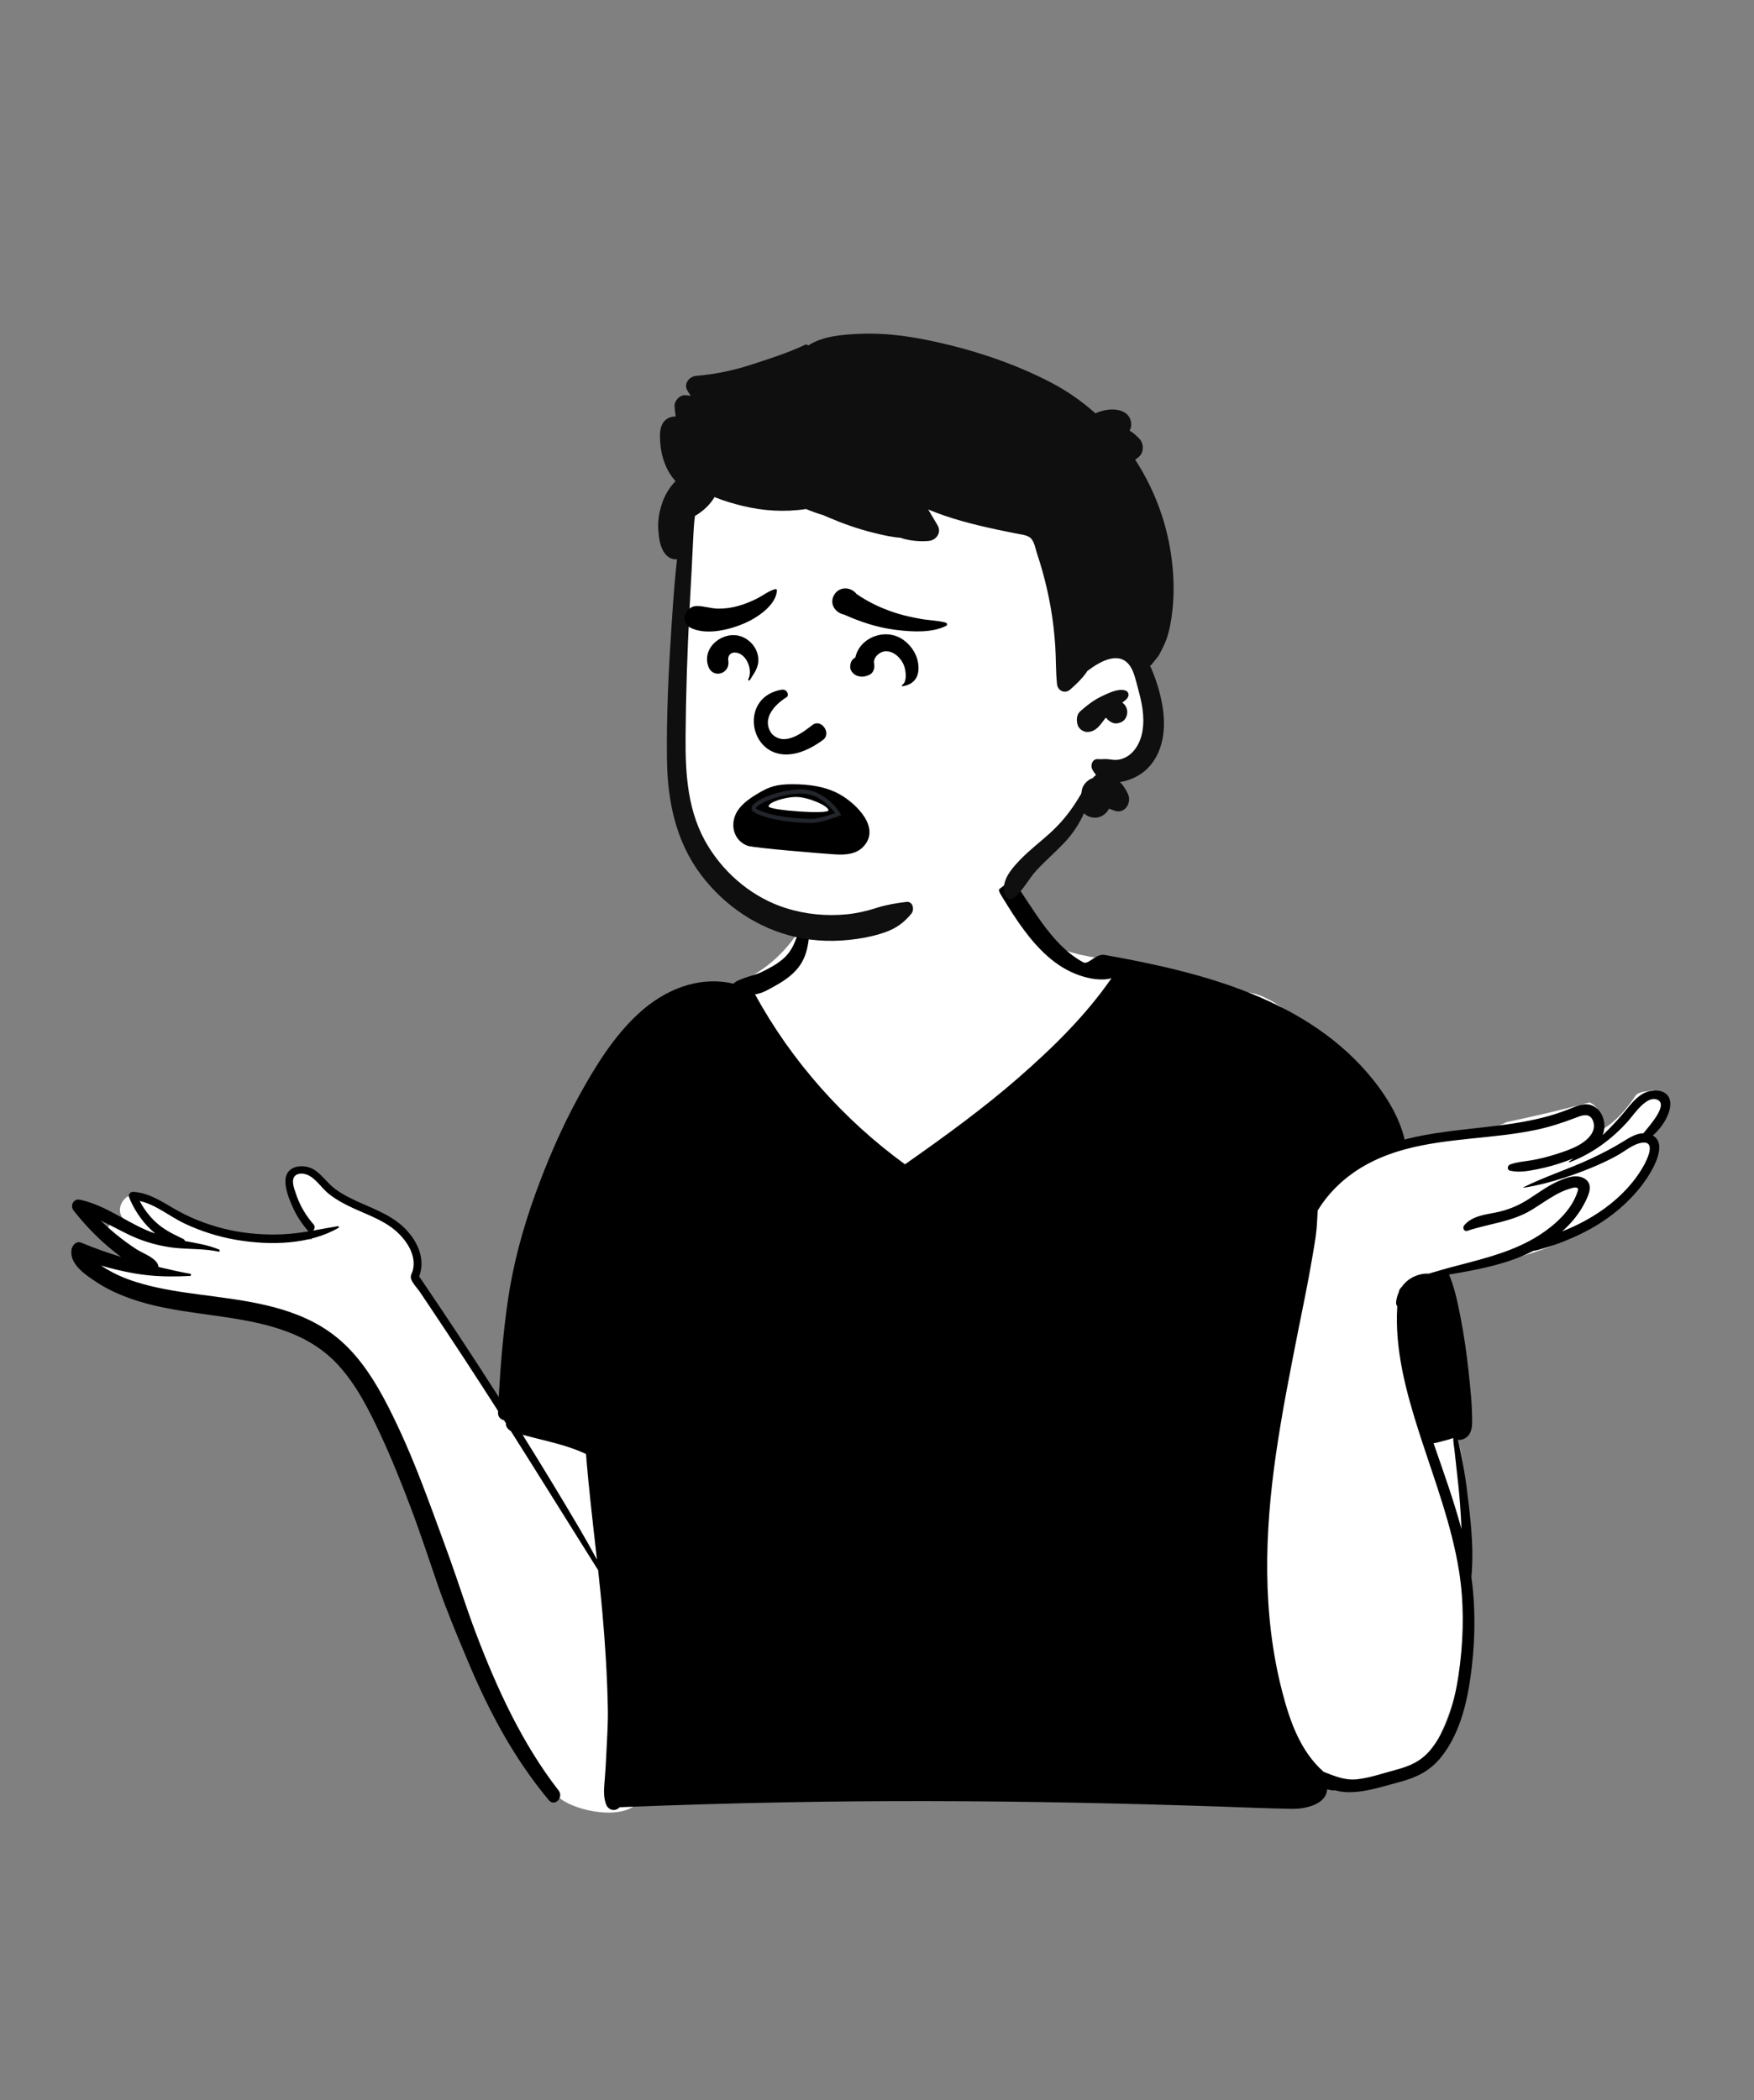
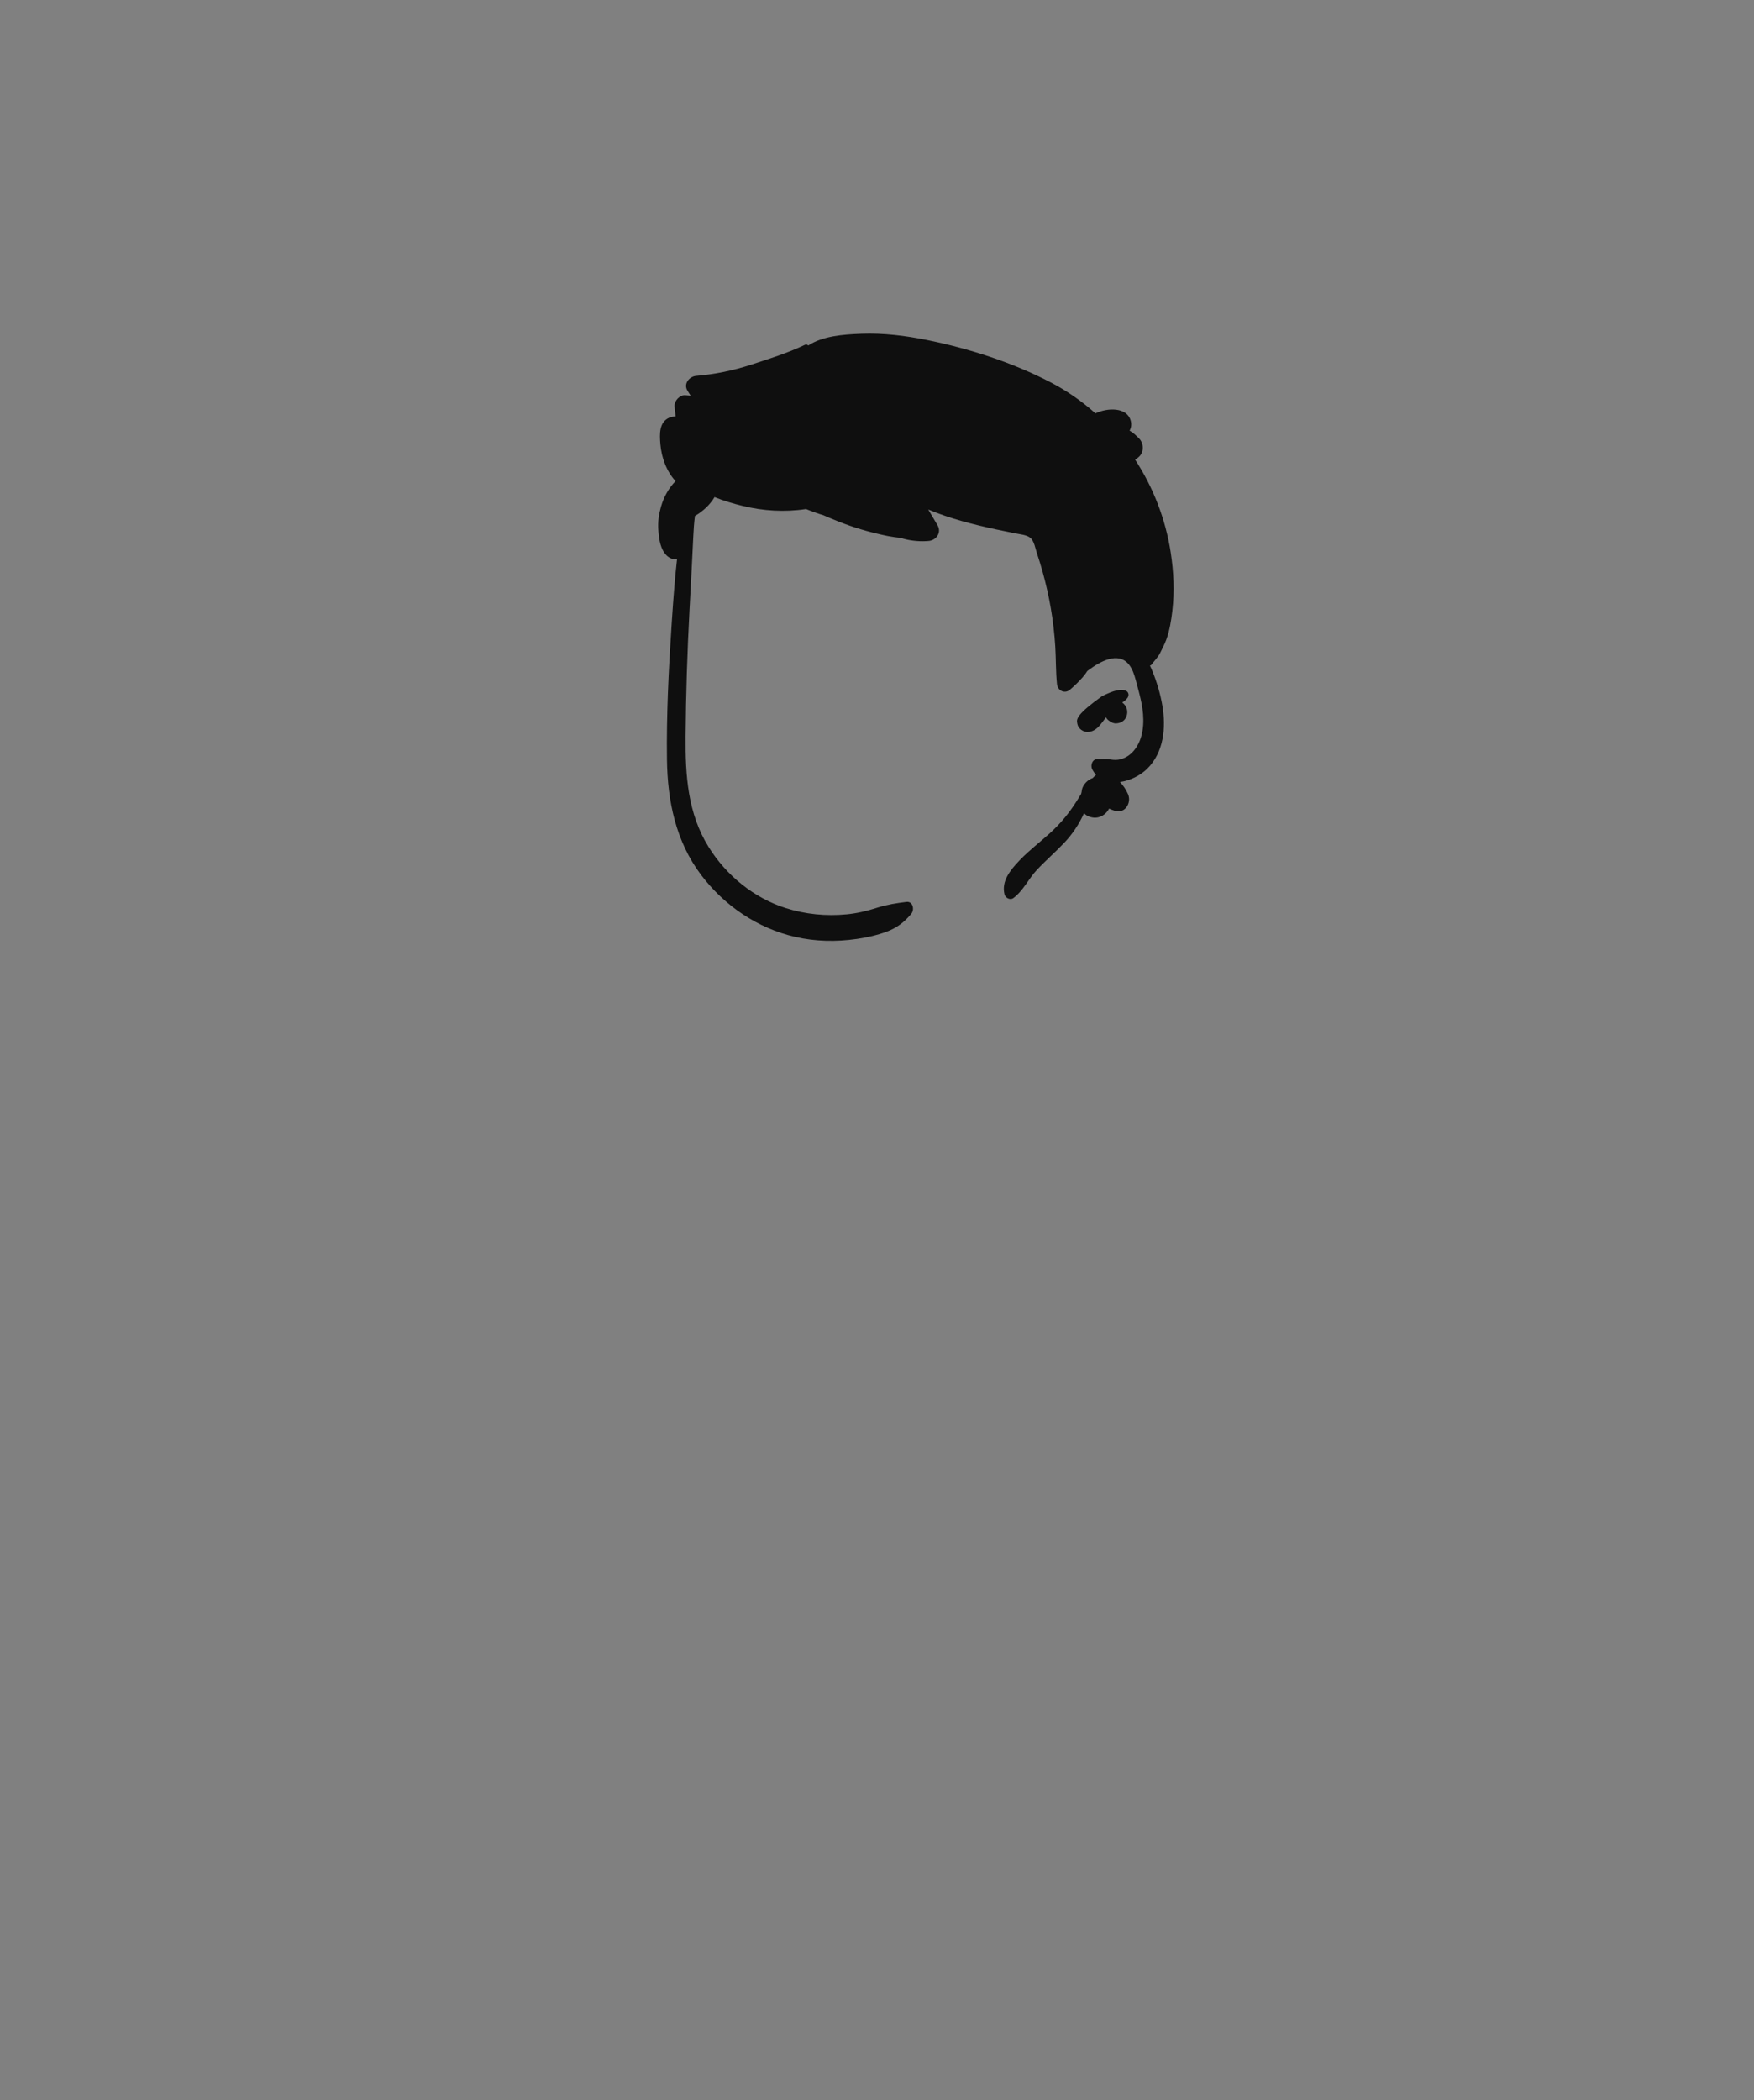
<svg xmlns="http://www.w3.org/2000/svg" width="315" height="377" viewBox="0 0 315 377" fill="none">
  <rect x="0" y="0" width="315" height="377" fill="#808080" stroke="none" />
  <g clip-path="url(#clip0_492_14223)">
-     <path fill-rule="evenodd" clip-rule="evenodd" d="M27.427 226.469C24.902 225.154 22.437 223.726 20.011 222.239C18.302 221.219 19.815 218.65 21.567 219.578C22.463 220.053 23.356 220.532 24.251 221.004C23.547 220.398 22.893 219.739 22.307 219.02L22.348 218.98C20.089 216.961 22.99 213.151 25.559 214.81C27.824 216.448 30.11 218.12 32.711 219.199C38.097 221.477 44.038 221.854 49.819 221.92C51.934 221.762 53.955 222.127 56.008 222.535C55.203 219.314 53.189 216.881 52.12 213.761C51.332 210.612 55.889 208.466 57.504 211.494C57.901 212.237 58.278 212.989 58.648 213.745C62.138 216.913 67.967 216.634 71.488 220.035C73.493 221.811 74.474 224.22 74.862 226.639C75.125 228.281 74.716 229.927 75.711 231.381C80.522 238.171 88.124 248.902 91.984 256.374C94.718 238.619 102.016 216.658 109.557 200.423C112.05 195.231 114.902 190.158 118.647 185.757C118.222 184.289 119.721 181.683 120.673 182.486C123.606 178.911 128.789 177.986 132.957 176.209C138.583 173.809 143.251 168.819 145.546 163.149C148.495 152.35 155.753 150.978 165.819 151.455C175.452 151.443 182.579 155.554 184.681 165.338C188.952 172.765 199.034 171.537 206.288 173.503C211.604 174.714 216.763 176.588 221.666 178.966C227.12 173.804 246.655 195.468 248.43 201.044C247.385 201.246 246.346 201.489 245.317 201.786C244.4 202.05 244.785 203.432 245.709 203.211C246.86 202.935 248.019 202.745 249.182 202.614C249.218 202.725 249.249 202.835 249.272 202.944C249.402 202.935 249.533 202.924 249.664 202.915C249.374 203.066 249.095 203.24 248.824 203.465C248.167 204.009 249.022 205.059 249.719 204.626C250.377 204.135 251.238 204.213 252.026 204.048C252.073 205.666 257.859 203.856 258.757 203.32C262.752 202.821 266.861 203.356 270.589 201.434C275.551 200.392 280.549 199.239 285.455 197.911C286.754 198.416 287.974 200.224 286.943 201.55C286.362 202.154 287.108 203.14 287.839 202.711C290.289 201.272 292.184 199.025 293.791 196.605C294.547 195.844 295.889 196.008 296.905 195.692C297.041 195.936 297.121 196.207 297.12 196.485C301.429 197.193 298.355 201.889 296.189 203.353C297.338 204.1 297.382 205.562 297.281 206.783C297.525 207.218 297.606 207.757 297.394 208.244C296.583 210.107 294.831 211.677 293.498 213.186C292.027 214.853 290.715 216.53 288.924 217.881C282.1 223.072 273.864 225.974 265.415 227.108C262.415 227.568 258.1 228.272 256.243 230.803C256.699 233.806 257.535 236.687 258.294 239.616C259.356 243.504 259.284 247.574 259.298 251.538C259.446 251.419 259.731 251.444 259.774 251.67C260.021 253.314 260.204 254.994 261.205 256.374C262.083 258.942 262.666 261.68 262.995 264.377C264.309 277.164 264.623 290.328 261.659 302.915C260.516 307.585 258.656 312.023 256.122 316.11C255.367 317.329 254.152 317.686 253.062 317.446C249.411 319.339 244.813 319.945 240.878 319.464C227.465 315.676 232.138 324.799 213.331 322.005C180.868 317.879 148.061 325.987 115.667 321.227C114.869 327.376 104.425 325.612 100.797 323.012C89.919 314.944 84.517 289.398 79.058 276.439C75.306 266.225 69.022 248.134 60.793 241.28C58.325 239.355 55.343 238.341 52.358 237.523C41.22 234.659 30.04 231.951 18.88 229.167C16.988 228.702 17.328 225.482 19.352 225.688C22.037 225.962 24.732 226.211 27.427 226.469Z" fill="white" />
-     <path fill-rule="evenodd" clip-rule="evenodd" d="M275.371 224.554C276.126 224.46 276.865 224.192 277.6 223.981C278.721 223.654 279.82 223.273 280.902 222.837C283.136 221.945 285.302 220.89 287.333 219.598C290.614 217.511 293.512 214.835 295.699 211.613L295.849 211.389C297.097 209.492 299.399 205.28 296.818 203.84C298.481 202.453 300.054 199.961 299.965 198.038C299.839 195.318 296.497 195.356 294.769 196.509C293.638 197.264 292.79 198.321 291.94 199.362C290.998 200.517 289.993 201.619 288.948 202.679C288.67 202.959 288.39 203.234 288.105 203.504L287.819 203.773C287.863 203.668 287.902 203.559 287.937 203.448C288.514 201.656 287.826 199.322 286.029 198.501C284.93 197.998 283.788 198.305 282.722 198.732L282.559 198.798C281.124 199.391 279.673 199.915 278.179 200.335C272.091 202.049 265.737 202.335 259.498 203.19C257.095 203.522 254.648 203.94 252.257 204.555C251.345 200.692 249.109 196.988 246.684 193.941C235.07 179.365 215.916 174.548 198.394 171.43C196.797 171.147 195.473 173.257 194.544 172.757C192.781 171.813 191.231 170.475 189.87 169.022C186.969 165.921 184.911 162.274 182.493 158.819C181.298 157.112 178.547 158.639 179.656 160.471L180.2 161.367C182.437 165.034 184.914 168.814 188.123 171.658C189.828 173.168 191.721 174.361 193.886 175.106C195.525 175.669 197.824 176.144 199.619 175.598L199.834 175.285C199.763 175.389 199.691 175.494 199.619 175.598C194.936 182.368 189.06 188.098 182.868 193.506C176.618 198.961 169.876 203.847 163.094 208.623L162.529 209.021C151.479 200.98 142.145 190.491 135.596 178.507C136.969 178.342 138.327 177.465 139.5 176.81C140.912 176.019 142.241 175.074 143.276 173.815C145.531 171.073 145.238 167.539 145.645 164.212C145.669 164.005 145.396 163.953 145.27 164.057C144.048 165.07 143.619 166.73 143.108 168.164C142.546 169.74 141.911 171.039 140.621 172.148C139.421 173.181 137.957 173.94 136.535 174.617C135.801 174.964 132.161 175.855 131.746 176.594C125.456 175.121 119.328 177.666 114.667 181.96C110.164 186.109 106.859 191.502 103.94 196.826C100.827 202.507 98.276 208.428 96.078 214.515C93.85 220.693 92.141 227.006 91.202 233.508C90.41 238.99 89.924 244.558 89.609 250.101L89.571 250.794C84.917 243.507 80.148 236.297 75.28 229.15C76.387 226.201 75.162 223.191 73.089 220.914C70.792 218.393 67.615 217.223 64.575 215.86L64.176 215.68C62.711 215.013 61.251 214.279 59.986 213.281C58.768 212.317 57.874 210.989 56.592 210.101C54.729 208.807 51.347 209.083 51.261 211.908C51.216 213.46 51.884 215.162 52.495 216.556C53.188 218.133 54.122 219.561 55.231 220.875C55.283 220.936 55.339 220.984 55.396 221.022L55.438 221.049C53.905 221.303 52.36 221.507 50.785 221.578C47.608 221.723 44.396 221.49 41.286 220.821C38.101 220.137 35.015 219.026 32.151 217.476C29.703 216.153 27.436 214.441 24.656 214.038C24.399 213.999 24.14 213.974 23.874 213.959C23.431 213.935 22.987 214.456 23.162 214.894C23.258 215.135 23.359 215.373 23.47 215.614C24.431 217.727 25.906 219.776 27.745 221.331L27.887 221.45C27.239 221.226 26.6 220.976 25.972 220.693C22.277 219.033 18.925 216.524 14.964 215.516C14.777 215.467 14.587 215.423 14.397 215.381C13.172 215.118 12.526 216.446 13.246 217.356C13.362 217.503 13.478 217.648 13.599 217.793C15.366 219.982 17.316 222.013 19.465 223.838C20.202 224.463 20.961 225.068 21.735 225.646C22.061 225.891 22.389 226.13 22.72 226.366L22.884 226.482C22.497 226.209 22.114 225.931 21.735 225.646C19.309 224.913 16.919 224.045 14.58 223.083C13.65 222.702 12.928 223.641 12.83 224.413C12.499 227.001 15.378 228.872 17.252 230.116C19.13 231.366 21.198 232.315 23.315 233.077C27.386 234.545 31.661 235.212 35.93 235.809L38.004 236.097C46.211 237.242 54.782 238.611 60.671 244.983C63.971 248.553 66.205 252.99 68.248 257.355C70.289 261.715 72.081 266.191 73.781 270.692C75.544 275.349 77.079 280.093 78.711 284.797C80.21 289.117 81.999 293.382 83.772 297.603L84.052 298.269C87.816 307.241 92.312 315.69 98.577 323.181C99.61 324.418 101.279 322.662 100.325 321.437C93.771 313.007 89.211 303.06 85.447 293.137C83.734 288.622 82.3 283.998 80.653 279.458L79.674 276.762C78.365 273.166 77.046 269.576 75.669 266.009C73.927 261.496 72.012 257.038 69.82 252.724L69.588 252.27C67.443 248.109 64.894 244.007 61.386 240.858C55.072 235.188 46.67 233.827 38.546 232.75L35.991 232.414C32.556 231.958 29.112 231.456 25.772 230.539C23.845 230.013 21.962 229.339 20.192 228.41C19.487 228.041 18.799 227.635 18.134 227.193C20.032 227.748 21.957 228.203 23.916 228.56C24.875 228.734 25.824 228.865 26.77 228.956C29.208 229.197 31.626 229.187 34.123 229.057C34.335 229.044 34.404 228.712 34.177 228.671C32.438 228.362 30.697 227.976 28.964 227.558L28.444 227.431C28.434 227.143 28.321 226.838 28.084 226.548C27.221 225.501 25.582 224.964 24.446 224.224C23.256 223.449 22.102 222.614 21.003 221.718C19.997 220.899 19.031 220.034 18.102 219.129L17.823 218.856C17.916 218.947 18.009 219.038 18.102 219.129C20.611 220.285 22.989 221.767 25.61 222.683C27.692 223.413 29.876 223.905 32.08 224.079L32.216 224.09L32.353 224.099C34.653 224.264 36.967 224.197 39.232 224.694C39.486 224.751 39.565 224.411 39.338 224.315C37.359 223.494 35.301 223.177 33.221 222.793C33.176 222.631 33.063 222.485 32.866 222.392L32.334 222.138C30.749 221.379 29.271 220.612 27.954 219.379C26.79 218.29 25.822 217.016 25.094 215.605C28.005 216.242 30.561 218.443 33.209 219.68C36.092 221.03 39.144 221.999 42.279 222.55L42.636 222.611C48.495 223.586 55.541 223.462 60.789 220.422C60.957 220.324 60.836 220.1 60.664 220.127C59.175 220.371 57.701 220.658 56.227 220.914C56.516 220.651 56.644 220.179 56.311 219.8C54.987 218.286 53.94 216.556 53.271 214.663L53.143 214.293C52.835 213.415 52.314 212.051 52.846 211.259C53.353 210.504 54.549 210.607 55.263 210.927C56.75 211.596 57.738 213.266 58.99 214.274C60.356 215.376 61.908 216.192 63.498 216.923L63.834 217.075C66.584 218.309 69.522 219.348 71.684 221.526C72.847 222.697 73.848 224.16 74.183 225.801C74.336 226.553 74.336 227.328 74.134 228.073C73.974 228.656 73.638 229.015 73.831 229.607C74.082 230.372 74.972 231.287 75.43 231.968C75.963 232.756 76.493 233.545 77.023 234.334C78.08 235.913 79.132 237.497 80.185 239.078C82.29 242.245 84.373 245.428 86.438 248.62C87.11 249.659 87.78 250.7 88.448 251.741L89.448 253.305L89.976 254.129L90.877 255.542C90.845 255.673 90.847 255.811 90.889 255.931C91.043 256.368 91.331 256.666 91.688 256.882L91.752 256.92C97.012 265.215 102.188 273.564 107.416 281.879C107.694 284.416 107.956 286.957 108.182 289.497C108.698 295.247 109.05 301.011 109.163 306.783C109.218 309.577 108.993 312.388 108.873 315.179C108.813 316.511 108.733 317.842 108.627 319.172L108.549 320.115C108.445 321.41 108.386 322.696 108.853 323.931C109.267 325.016 110.529 325.259 111.276 324.433C121.019 324.042 130.77 323.744 140.52 323.56C157.974 323.225 175.434 323.277 192.89 323.614C201.657 323.784 210.427 324.022 219.192 324.317C223.51 324.46 227.831 324.662 232.151 324.721C234.479 324.752 238.143 323.907 238.331 321.294L238.336 321.214C238.626 321.292 238.927 321.356 239.235 321.403C239.372 321.424 239.504 321.418 239.626 321.39L239.686 321.374C243.156 322.429 247.546 320.923 250.843 320.046L251.115 319.974C254.263 319.155 256.792 317.985 258.855 315.383C262.466 310.826 263.698 304.707 264.339 299.068C264.94 293.761 264.975 288.356 264.243 283.059C264.674 278.743 264.253 274.289 263.762 269.998C263.521 267.875 263.237 265.756 262.897 263.646C262.707 262.468 262.458 261.302 262.205 260.139C262.103 259.674 262.019 259.174 261.89 258.69L261.832 258.484C262.227 258.535 262.658 258.449 263.075 258.221C264.066 257.677 264.354 256.578 264.371 255.525C264.425 252.353 264.046 249.09 263.711 245.937C263.373 242.789 262.91 239.629 262.303 236.52L262.146 235.719C261.687 233.394 261.161 230.993 260.235 228.808C263.713 228.218 267.181 227.591 270.555 226.523C272.202 226 273.824 225.348 275.371 224.554ZM93.85 257.569C93.904 257.581 93.956 257.596 94.008 257.611C95.398 257.999 96.803 258.329 98.203 258.683C100.623 259.29 102.989 259.969 105.24 261.024C105.711 266.961 106.41 272.878 107.074 278.798L107.207 279.983C106.186 278.094 105.141 276.22 104.049 274.368C100.724 268.724 97.323 263.124 93.85 257.569ZM260.985 258.157C260.977 258.862 261.125 259.595 261.204 260.274C261.332 261.376 261.436 262.483 261.566 263.584C261.832 265.797 262.059 268.013 262.224 270.236C262.33 271.656 262.399 273.079 262.461 274.503C261.063 269.292 259.212 264.194 257.452 259.089C257.747 259.058 258.047 258.986 258.358 258.904L258.88 258.763C259.188 258.684 260.187 258.439 260.985 258.157ZM89.448 253.305L89.438 253.538C89.401 254.367 89.899 254.834 90.503 254.955C90.153 254.404 89.8 253.853 89.448 253.305ZM280.545 221.059C280.716 220.909 280.886 220.752 281.053 220.595C282.375 219.347 283.545 217.892 284.411 216.292L284.639 215.859C285.345 214.496 286.212 212.554 284.553 211.571C283.562 210.984 282.369 211.131 281.265 211.488C281.194 211.51 281.122 211.535 281.051 211.559C280.558 211.732 280.082 211.938 279.658 212.135C277.817 212.978 276.193 214.205 274.492 215.288C272.649 216.461 270.83 217.211 268.703 217.65L268.502 217.69C266.506 218.084 264.342 218.337 262.949 219.975C262.599 220.388 262.92 221.162 263.524 220.958C267.374 219.663 271.448 219.377 274.982 217.25C276.446 216.369 277.832 215.359 279.328 214.525C280.121 214.082 280.941 213.695 281.814 213.429L282.291 213.289C282.571 213.207 282.904 213.127 283.129 213.207C283.556 213.355 283.419 213.583 283.287 213.98L283.274 214.021C282.236 217.223 279.279 219.903 276.538 221.676C275.909 222.085 275.266 222.459 274.61 222.805C270.172 225.166 265.207 226.264 260.329 227.568C260.329 227.568 257.509 228.353 256.575 228.648C255.535 228.562 254.35 228.929 253.566 229.367C252.804 229.792 252.19 230.363 251.727 231.034C251.727 231.034 251.281 231.405 251.2 231.981C250.965 232.514 250.808 233.09 250.729 233.69C250.684 234.042 250.773 234.312 250.941 234.504C250.437 242.224 252.527 249.901 254.883 257.238L255.116 257.961L255.266 258.42C257.808 266.198 260.724 273.921 262.025 282.031C262.895 287.448 262.868 293.056 262.23 298.498L262.185 298.873C261.556 304.019 260.345 309.791 257.066 313.932C255.393 316.046 253.411 316.985 250.877 317.665L250.739 317.702C248.446 318.304 246.08 319.158 243.716 319.416C241.523 319.655 239.684 318.841 237.71 318.078L237.707 318.076C233.549 314.404 231.661 309.058 230.266 303.662C226.65 289.699 227.099 275.204 229.15 261.037C230.219 253.634 231.674 246.296 233.123 238.96C233.848 235.293 234.629 231.634 235.277 227.955L235.662 225.79C235.875 224.587 236.08 223.383 236.256 222.173C236.492 220.548 236.564 218.949 236.645 217.314C238.637 214.021 241.528 211.308 244.877 209.363C247.276 207.969 249.814 207.002 252.434 206.301C259.925 204.287 268.091 204.43 275.628 202.881C278.16 202.361 280.564 201.589 282.966 200.664L283.294 200.537C284.395 200.109 285.519 199.871 286.067 201.167C286.456 202.089 286.224 203.048 285.64 203.823C284.208 205.721 281.329 206.601 279.163 207.285C277.859 207.698 276.528 208.025 275.182 208.269C273.836 208.512 272.486 208.574 271.194 209.048C270.696 209.23 270.598 210.02 271.194 210.16C272.831 210.541 274.477 210.214 276.104 209.897C277.891 209.545 279.651 209.046 281.361 208.414C281.677 208.298 282.003 208.175 282.336 208.045L282.586 207.947C282.327 208.134 282.069 208.318 281.807 208.503C281.738 208.552 281.78 208.682 281.871 208.65C285.894 207.153 289.553 204.452 292.388 201.256L292.529 201.095C293.527 199.954 295.802 196.501 297.72 197.463C299.521 198.365 296.451 201.841 295.285 203.263L295.149 203.429C293.823 203.464 292.539 204.287 291.464 204.951C289.599 206.105 287.649 207.098 285.662 208.028C281.714 209.879 277.521 211.186 273.614 213.131C273.563 213.158 273.602 213.224 273.651 213.217C276.138 212.821 278.598 212.189 281.001 211.404L281.109 211.371L281.216 211.335C282.717 210.843 284.198 210.288 285.655 209.695C287.274 209.036 288.857 208.296 290.392 207.457C291.782 206.7 293.325 205.335 294.937 205.133C295.11 205.111 295.263 205.109 295.396 205.121C297.247 205.276 295.716 208.335 295.199 209.25C294.353 210.753 293.333 212.14 292.162 213.406C289.788 215.978 286.912 218.017 283.799 219.603C282.737 220.144 281.65 220.621 280.545 221.059Z" fill="black" />
-     <path fill-rule="evenodd" clip-rule="evenodd" d="M122.832 118.668C123.361 114.016 122.676 104.293 122.63 103.703C122.34 99.968 124.09 85.222 127.398 86.581C132.947 82.188 140.339 81.218 147.25 80.755C161.606 79.792 176.878 82.002 187.964 91.662C193.446 96.678 198.783 103.975 198.354 111.572C203.335 118.773 210.357 128.651 204.151 137.07C202.041 139.759 198.689 140.761 196.039 142.798C190.708 147.097 187.364 153.266 181.983 157.539C167.727 170.347 143.521 173.023 129.514 158.455C118.684 147.904 120.435 132.119 122.34 118.668C123.621 109.624 121.799 127.743 122.832 118.668Z" fill="white" />
-     <path fill-rule="evenodd" clip-rule="evenodd" d="M166.427 61.029C162.588 60.254 158.645 59.772 154.724 59.917L154.422 59.929C151.472 60.047 147.736 60.308 145.162 62.023C145.014 61.874 144.776 61.798 144.56 61.901C141.502 63.361 138.138 64.416 134.918 65.465C131.713 66.508 128.388 67.197 125.028 67.474C123.764 67.579 122.682 68.944 123.483 70.168C123.673 70.459 123.859 70.754 124.043 71.049C123.734 71.017 123.425 70.984 123.116 70.953C122.1 70.85 121.084 71.935 121.145 72.925C121.182 73.547 121.249 74.162 121.349 74.77C120.962 74.762 120.577 74.82 120.205 74.977C118.322 75.772 118.453 78.014 118.594 79.721C118.789 82.088 119.675 84.596 121.319 86.368C120.091 87.644 119.222 89.166 118.704 90.975C118.328 92.295 118.118 93.702 118.222 95.077L118.255 95.488C118.382 96.98 118.636 98.632 119.71 99.705C120.261 100.258 120.939 100.46 121.587 100.396C121.195 103.834 120.944 107.292 120.708 110.737L120.598 112.384C120.071 120.347 119.675 128.362 119.779 136.338C119.875 143.792 121.348 151.027 125.92 157.079C130.084 162.59 136.063 166.653 142.827 168.197C146.472 169.031 150.194 169.09 153.883 168.559C155.672 168.3 157.472 167.904 159.169 167.28C161.048 166.586 162.398 165.566 163.663 164.036C164.26 163.311 163.973 161.766 162.782 161.911C160.981 162.13 159.337 162.393 157.611 162.925L157.364 163.003C155.644 163.554 153.864 163.965 152.066 164.139C148.384 164.496 144.645 164.137 141.118 163.02C135.375 161.201 130.429 157.145 127.258 152.05C123.495 146.01 123.069 139.154 123.124 132.209C123.182 124.588 123.43 116.963 123.835 109.35L123.904 108.081C124.118 104.164 124.324 100.244 124.506 96.324C124.562 95.094 124.649 93.855 124.804 92.627C126.223 91.796 127.494 90.65 128.323 89.236C129.988 89.925 131.74 90.421 133.351 90.817C137.083 91.735 140.958 91.958 144.757 91.383C145.781 91.806 146.826 92.179 147.887 92.499C148.174 92.626 148.461 92.751 148.748 92.873C151.306 93.968 153.901 94.895 156.601 95.574L157.264 95.739C158.686 96.089 160.229 96.434 161.742 96.543C161.99 96.638 162.258 96.72 162.551 96.791C163.928 97.125 165.357 97.231 166.769 97.113C168.144 96.998 169.138 95.608 168.38 94.307C167.827 93.358 167.268 92.411 166.705 91.467C168.665 92.283 170.69 92.962 172.731 93.537C174.792 94.118 176.883 94.607 178.976 95.057C180.095 95.296 181.219 95.507 182.336 95.746C183.135 95.915 184.362 96.004 185.014 96.53C185.735 97.108 185.939 98.456 186.212 99.287C186.571 100.367 186.908 101.451 187.216 102.548C187.828 104.737 188.33 106.957 188.718 109.2C189.107 111.445 189.368 113.713 189.513 115.988C189.658 118.26 189.594 120.547 189.828 122.81C189.953 124.01 191.242 124.627 192.194 123.788C192.305 123.69 192.418 123.591 192.529 123.49L192.696 123.338C193.51 122.601 194.299 121.818 194.951 120.938C195.069 120.776 195.182 120.606 195.288 120.434C195.305 120.434 195.32 120.429 195.337 120.417L195.518 120.281C197.507 118.8 200.83 116.87 202.77 119.33C203.388 120.113 203.705 121.111 203.967 122.073L204.428 123.796C204.726 124.92 205.007 126.051 205.171 127.202C205.542 129.779 205.355 132.75 203.582 134.816C202.873 135.642 201.897 136.232 200.807 136.387C200.2 136.471 199.6 136.367 198.997 136.291C198.385 136.215 197.794 136.338 197.182 136.279C196.208 136.183 195.782 137.349 196.146 138.081C196.343 138.475 196.575 138.814 196.837 139.102C196.626 139.284 196.424 139.481 196.23 139.687C195.654 139.872 195.138 140.268 194.752 140.791C194.439 141.214 194.277 141.674 194.25 142.159C194.216 142.279 194.186 142.402 194.159 142.528L193.631 143.384C193.515 143.572 193.4 143.757 193.284 143.939C191.941 146.054 190.45 147.845 188.598 149.532C186.815 151.155 184.879 152.608 183.204 154.349L183.007 154.556C181.445 156.201 179.799 158.193 180.41 160.586C180.567 161.201 181.426 161.643 181.986 161.228C183.789 159.89 184.697 157.77 186.227 156.147C187.801 154.475 189.545 152.972 191.124 151.305C192.617 149.731 193.795 147.948 194.683 145.985C195.037 146.376 195.554 146.654 196.269 146.762C197.499 146.947 198.645 146.226 199.181 145.162C199.526 145.314 199.878 145.452 200.232 145.56C202.096 146.13 203.269 144.057 202.566 142.525C202.19 141.704 201.72 140.991 201.137 140.391C202.96 140.14 204.814 139.198 206.012 138.022C209.017 135.069 209.431 130.63 208.754 126.683C208.395 124.59 207.775 122.473 206.971 120.508C206.831 120.166 206.681 119.822 206.516 119.482C206.607 119.48 206.701 119.44 206.76 119.364C207.303 118.621 207.965 118.014 208.368 117.183C208.74 116.42 209.153 115.648 209.446 114.854C210.048 113.228 210.343 111.394 210.54 109.675C210.946 106.156 210.788 102.659 210.25 99.162C209.332 93.205 207.117 87.505 203.853 82.504C204.03 82.41 204.201 82.298 204.359 82.164L204.438 82.096L204.565 81.981C205.497 81.138 205.416 79.559 204.565 78.705L204.296 78.436C203.956 78.097 203.663 77.83 203.113 77.462C203.032 77.407 202.949 77.356 202.865 77.308C203.153 76.777 203.253 76.155 203.052 75.469C202.354 73.08 198.915 73.164 196.736 74.206C194.324 72.055 191.651 70.187 188.753 68.674C181.851 65.074 174.047 62.563 166.427 61.029ZM202.103 123.96C200.814 123.54 199.103 124.423 197.944 124.954C196.476 125.628 195.226 126.624 194.016 127.676C193.413 128.203 193.305 129.063 193.455 129.799C193.47 129.872 193.485 129.949 193.502 130.025C193.662 130.809 194.538 131.427 195.313 131.405C196.933 131.36 197.705 129.961 198.623 128.776C198.731 128.967 198.866 129.145 199.034 129.277L199.147 129.366C199.528 129.656 199.948 129.887 200.451 129.865C200.807 129.848 201.149 129.757 201.464 129.592C202.251 129.177 202.598 128.158 202.384 127.33C202.251 126.808 201.946 126.4 201.548 126.117L201.696 126.016C202.014 125.795 202.304 125.561 202.53 125.217L202.581 125.136L202.561 125.136C202.807 124.713 202.647 124.138 202.103 123.96Z" fill="#0F0F0F" />
-     <path fill-rule="evenodd" clip-rule="evenodd" d="M142.299 140.784C139.373 140.784 138.134 141.258 136.231 142.374C134.327 143.49 132.292 144.929 131.811 147.083C131.362 149.091 132.245 151.047 134.201 151.813C135.295 152.242 147.9 153.245 149.877 153.376C151.855 153.507 153.742 153.345 155.011 152.032C158.292 148.637 153.736 144.235 150.825 142.61C148.225 141.158 145.225 140.784 142.299 140.784ZM142.976 143.073C145.177 143.073 148.782 144.679 148.782 145.461C148.782 146.243 138.274 145.467 138.049 144.798C137.823 144.129 140.775 143.073 142.976 143.073ZM141.283 125.151C139.422 126.28 136.586 128.912 138.588 131.711C140.945 134.178 144.338 131.349 146.01 130.069C147.561 129.078 149.303 131.628 147.864 132.786C135.781 141.712 130.877 125.446 140.341 123.824C141.383 123.645 141.77 124.802 141.283 125.151ZM162.301 114.921C159.131 112.585 154.389 114.383 153.607 118.037C153.064 118.322 152.769 118.775 152.704 119.438L152.688 119.604V119.604C152.612 120.392 153.315 121.139 154.017 121.346C154.808 121.58 155.434 121.459 156.169 121.124C156.872 120.803 157.117 119.891 156.99 119.197L156.978 119.14C156.79 118.279 157.53 117.445 158.275 117.104C159.115 116.719 160.058 116.96 160.788 117.47C161.599 118.036 162.274 119.004 162.502 119.968L162.525 120.068C162.705 120.901 162.84 122.463 162.03 122.941C161.887 123.026 161.989 123.219 162.137 123.194C163.897 122.894 164.944 121.838 164.955 119.949C164.966 117.948 163.89 116.091 162.301 114.921ZM133.108 114.256C129.942 113.136 125.983 116.146 127.202 119.622C128.003 121.904 131.101 120.989 130.812 118.702L130.802 118.632C130.619 117.442 131.522 116.88 132.63 117.271C134.272 117.85 135.157 120.424 134.388 121.925C134.293 122.11 134.557 122.266 134.667 122.088L134.773 121.919C135.632 120.554 136.415 119.547 136.133 117.803C135.873 116.196 134.641 114.798 133.108 114.256ZM139.53 105.982C139.538 105.828 139.376 105.724 139.237 105.759C138.112 106.042 137.093 106.858 136.068 107.388C134.95 107.966 133.804 108.433 132.589 108.775C131.406 109.109 130.21 109.275 128.979 109.265C127.648 109.253 126.345 108.755 125.04 108.796C123.077 108.858 122.051 111.706 123.984 112.684C126.799 114.109 130.974 113.074 133.712 111.89C135.915 110.936 139.386 108.683 139.53 105.982ZM153.827 106.633C152.8 105.314 150.723 105.234 149.811 106.789C148.869 108.395 150.001 110.005 151.601 110.337C154.522 111.64 157.513 112.637 160.703 113.05L161.135 113.104C163.911 113.441 167.415 113.625 169.924 112.347C170.17 112.222 170.095 111.848 169.849 111.778C168.435 111.375 166.851 111.376 165.397 111.111C164.013 110.859 162.641 110.581 161.294 110.173C158.632 109.366 156.11 108.214 153.827 106.633Z" fill="black" />
-     <path fill-rule="evenodd" clip-rule="evenodd" d="M150.544 146.142C150.544 146.142 148.041 142.083 143.923 142.083C139.805 142.083 135.037 144.22 135.37 145.236C135.548 145.779 139.378 147.313 145.765 147.374C147.349 147.389 150.544 146.142 150.544 146.142Z" stroke="#22252B" stroke-width="0.74" />
+     <path fill-rule="evenodd" clip-rule="evenodd" d="M166.427 61.029C162.588 60.254 158.645 59.772 154.724 59.917L154.422 59.929C151.472 60.047 147.736 60.308 145.162 62.023C145.014 61.874 144.776 61.798 144.56 61.901C141.502 63.361 138.138 64.416 134.918 65.465C131.713 66.508 128.388 67.197 125.028 67.474C123.764 67.579 122.682 68.944 123.483 70.168C123.673 70.459 123.859 70.754 124.043 71.049C123.734 71.017 123.425 70.984 123.116 70.953C122.1 70.85 121.084 71.935 121.145 72.925C121.182 73.547 121.249 74.162 121.349 74.77C120.962 74.762 120.577 74.82 120.205 74.977C118.322 75.772 118.453 78.014 118.594 79.721C118.789 82.088 119.675 84.596 121.319 86.368C120.091 87.644 119.222 89.166 118.704 90.975C118.328 92.295 118.118 93.702 118.222 95.077L118.255 95.488C118.382 96.98 118.636 98.632 119.71 99.705C120.261 100.258 120.939 100.46 121.587 100.396C121.195 103.834 120.944 107.292 120.708 110.737L120.598 112.384C120.071 120.347 119.675 128.362 119.779 136.338C119.875 143.792 121.348 151.027 125.92 157.079C130.084 162.59 136.063 166.653 142.827 168.197C146.472 169.031 150.194 169.09 153.883 168.559C155.672 168.3 157.472 167.904 159.169 167.28C161.048 166.586 162.398 165.566 163.663 164.036C164.26 163.311 163.973 161.766 162.782 161.911C160.981 162.13 159.337 162.393 157.611 162.925L157.364 163.003C155.644 163.554 153.864 163.965 152.066 164.139C148.384 164.496 144.645 164.137 141.118 163.02C135.375 161.201 130.429 157.145 127.258 152.05C123.495 146.01 123.069 139.154 123.124 132.209C123.182 124.588 123.43 116.963 123.835 109.35L123.904 108.081C124.118 104.164 124.324 100.244 124.506 96.324C124.562 95.094 124.649 93.855 124.804 92.627C126.223 91.796 127.494 90.65 128.323 89.236C129.988 89.925 131.74 90.421 133.351 90.817C137.083 91.735 140.958 91.958 144.757 91.383C145.781 91.806 146.826 92.179 147.887 92.499C148.174 92.626 148.461 92.751 148.748 92.873C151.306 93.968 153.901 94.895 156.601 95.574L157.264 95.739C158.686 96.089 160.229 96.434 161.742 96.543C161.99 96.638 162.258 96.72 162.551 96.791C163.928 97.125 165.357 97.231 166.769 97.113C168.144 96.998 169.138 95.608 168.38 94.307C167.827 93.358 167.268 92.411 166.705 91.467C168.665 92.283 170.69 92.962 172.731 93.537C174.792 94.118 176.883 94.607 178.976 95.057C180.095 95.296 181.219 95.507 182.336 95.746C183.135 95.915 184.362 96.004 185.014 96.53C185.735 97.108 185.939 98.456 186.212 99.287C186.571 100.367 186.908 101.451 187.216 102.548C187.828 104.737 188.33 106.957 188.718 109.2C189.107 111.445 189.368 113.713 189.513 115.988C189.658 118.26 189.594 120.547 189.828 122.81C189.953 124.01 191.242 124.627 192.194 123.788C192.305 123.69 192.418 123.591 192.529 123.49L192.696 123.338C193.51 122.601 194.299 121.818 194.951 120.938C195.069 120.776 195.182 120.606 195.288 120.434C195.305 120.434 195.32 120.429 195.337 120.417L195.518 120.281C197.507 118.8 200.83 116.87 202.77 119.33C203.388 120.113 203.705 121.111 203.967 122.073L204.428 123.796C204.726 124.92 205.007 126.051 205.171 127.202C205.542 129.779 205.355 132.75 203.582 134.816C202.873 135.642 201.897 136.232 200.807 136.387C200.2 136.471 199.6 136.367 198.997 136.291C198.385 136.215 197.794 136.338 197.182 136.279C196.208 136.183 195.782 137.349 196.146 138.081C196.343 138.475 196.575 138.814 196.837 139.102C196.626 139.284 196.424 139.481 196.23 139.687C195.654 139.872 195.138 140.268 194.752 140.791C194.439 141.214 194.277 141.674 194.25 142.159C194.216 142.279 194.186 142.402 194.159 142.528L193.631 143.384C193.515 143.572 193.4 143.757 193.284 143.939C191.941 146.054 190.45 147.845 188.598 149.532C186.815 151.155 184.879 152.608 183.204 154.349L183.007 154.556C181.445 156.201 179.799 158.193 180.41 160.586C180.567 161.201 181.426 161.643 181.986 161.228C183.789 159.89 184.697 157.77 186.227 156.147C187.801 154.475 189.545 152.972 191.124 151.305C192.617 149.731 193.795 147.948 194.683 145.985C195.037 146.376 195.554 146.654 196.269 146.762C197.499 146.947 198.645 146.226 199.181 145.162C199.526 145.314 199.878 145.452 200.232 145.56C202.096 146.13 203.269 144.057 202.566 142.525C202.19 141.704 201.72 140.991 201.137 140.391C202.96 140.14 204.814 139.198 206.012 138.022C209.017 135.069 209.431 130.63 208.754 126.683C208.395 124.59 207.775 122.473 206.971 120.508C206.831 120.166 206.681 119.822 206.516 119.482C206.607 119.48 206.701 119.44 206.76 119.364C207.303 118.621 207.965 118.014 208.368 117.183C208.74 116.42 209.153 115.648 209.446 114.854C210.048 113.228 210.343 111.394 210.54 109.675C210.946 106.156 210.788 102.659 210.25 99.162C209.332 93.205 207.117 87.505 203.853 82.504C204.03 82.41 204.201 82.298 204.359 82.164L204.438 82.096L204.565 81.981C205.497 81.138 205.416 79.559 204.565 78.705L204.296 78.436C203.956 78.097 203.663 77.83 203.113 77.462C203.032 77.407 202.949 77.356 202.865 77.308C203.153 76.777 203.253 76.155 203.052 75.469C202.354 73.08 198.915 73.164 196.736 74.206C194.324 72.055 191.651 70.187 188.753 68.674C181.851 65.074 174.047 62.563 166.427 61.029ZM202.103 123.96C200.814 123.54 199.103 124.423 197.944 124.954C193.413 128.203 193.305 129.063 193.455 129.799C193.47 129.872 193.485 129.949 193.502 130.025C193.662 130.809 194.538 131.427 195.313 131.405C196.933 131.36 197.705 129.961 198.623 128.776C198.731 128.967 198.866 129.145 199.034 129.277L199.147 129.366C199.528 129.656 199.948 129.887 200.451 129.865C200.807 129.848 201.149 129.757 201.464 129.592C202.251 129.177 202.598 128.158 202.384 127.33C202.251 126.808 201.946 126.4 201.548 126.117L201.696 126.016C202.014 125.795 202.304 125.561 202.53 125.217L202.581 125.136L202.561 125.136C202.807 124.713 202.647 124.138 202.103 123.96Z" fill="#0F0F0F" />
  </g>
  <defs>
    <clipPath id="clip0_492_14223">
      <rect width="314" height="377" fill="white" transform="translate(0.566)" />
    </clipPath>
  </defs>
</svg>